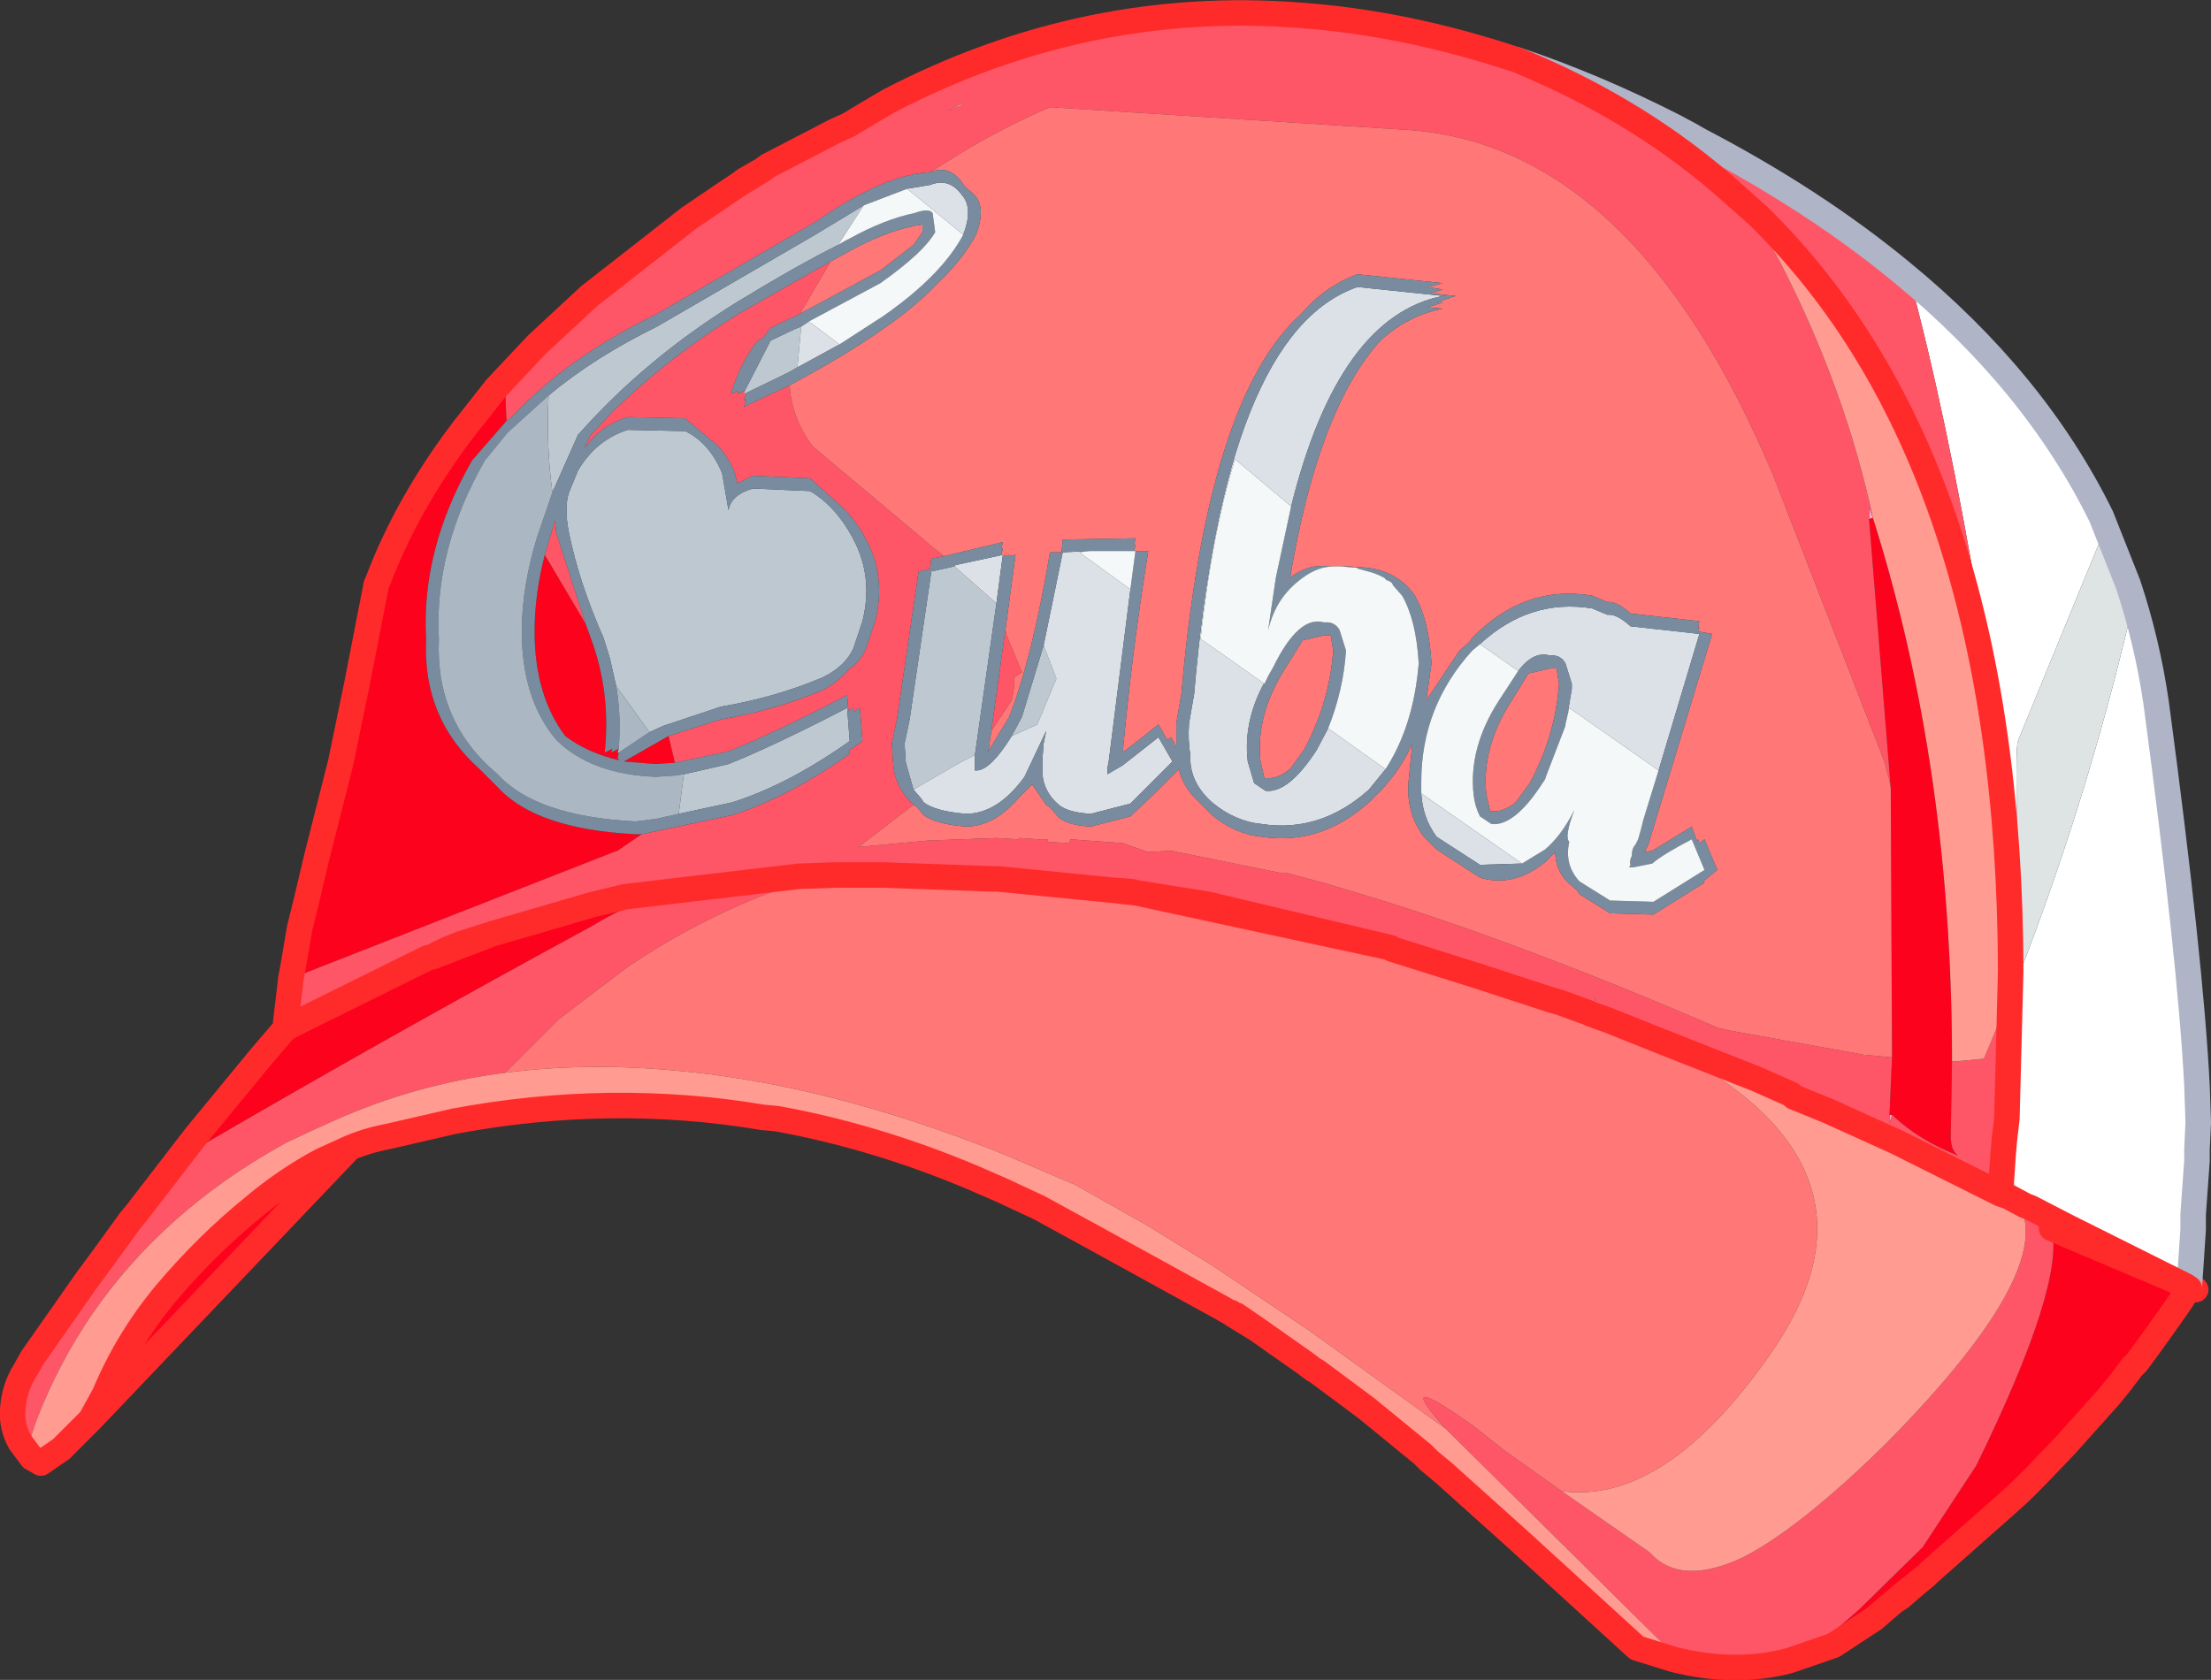
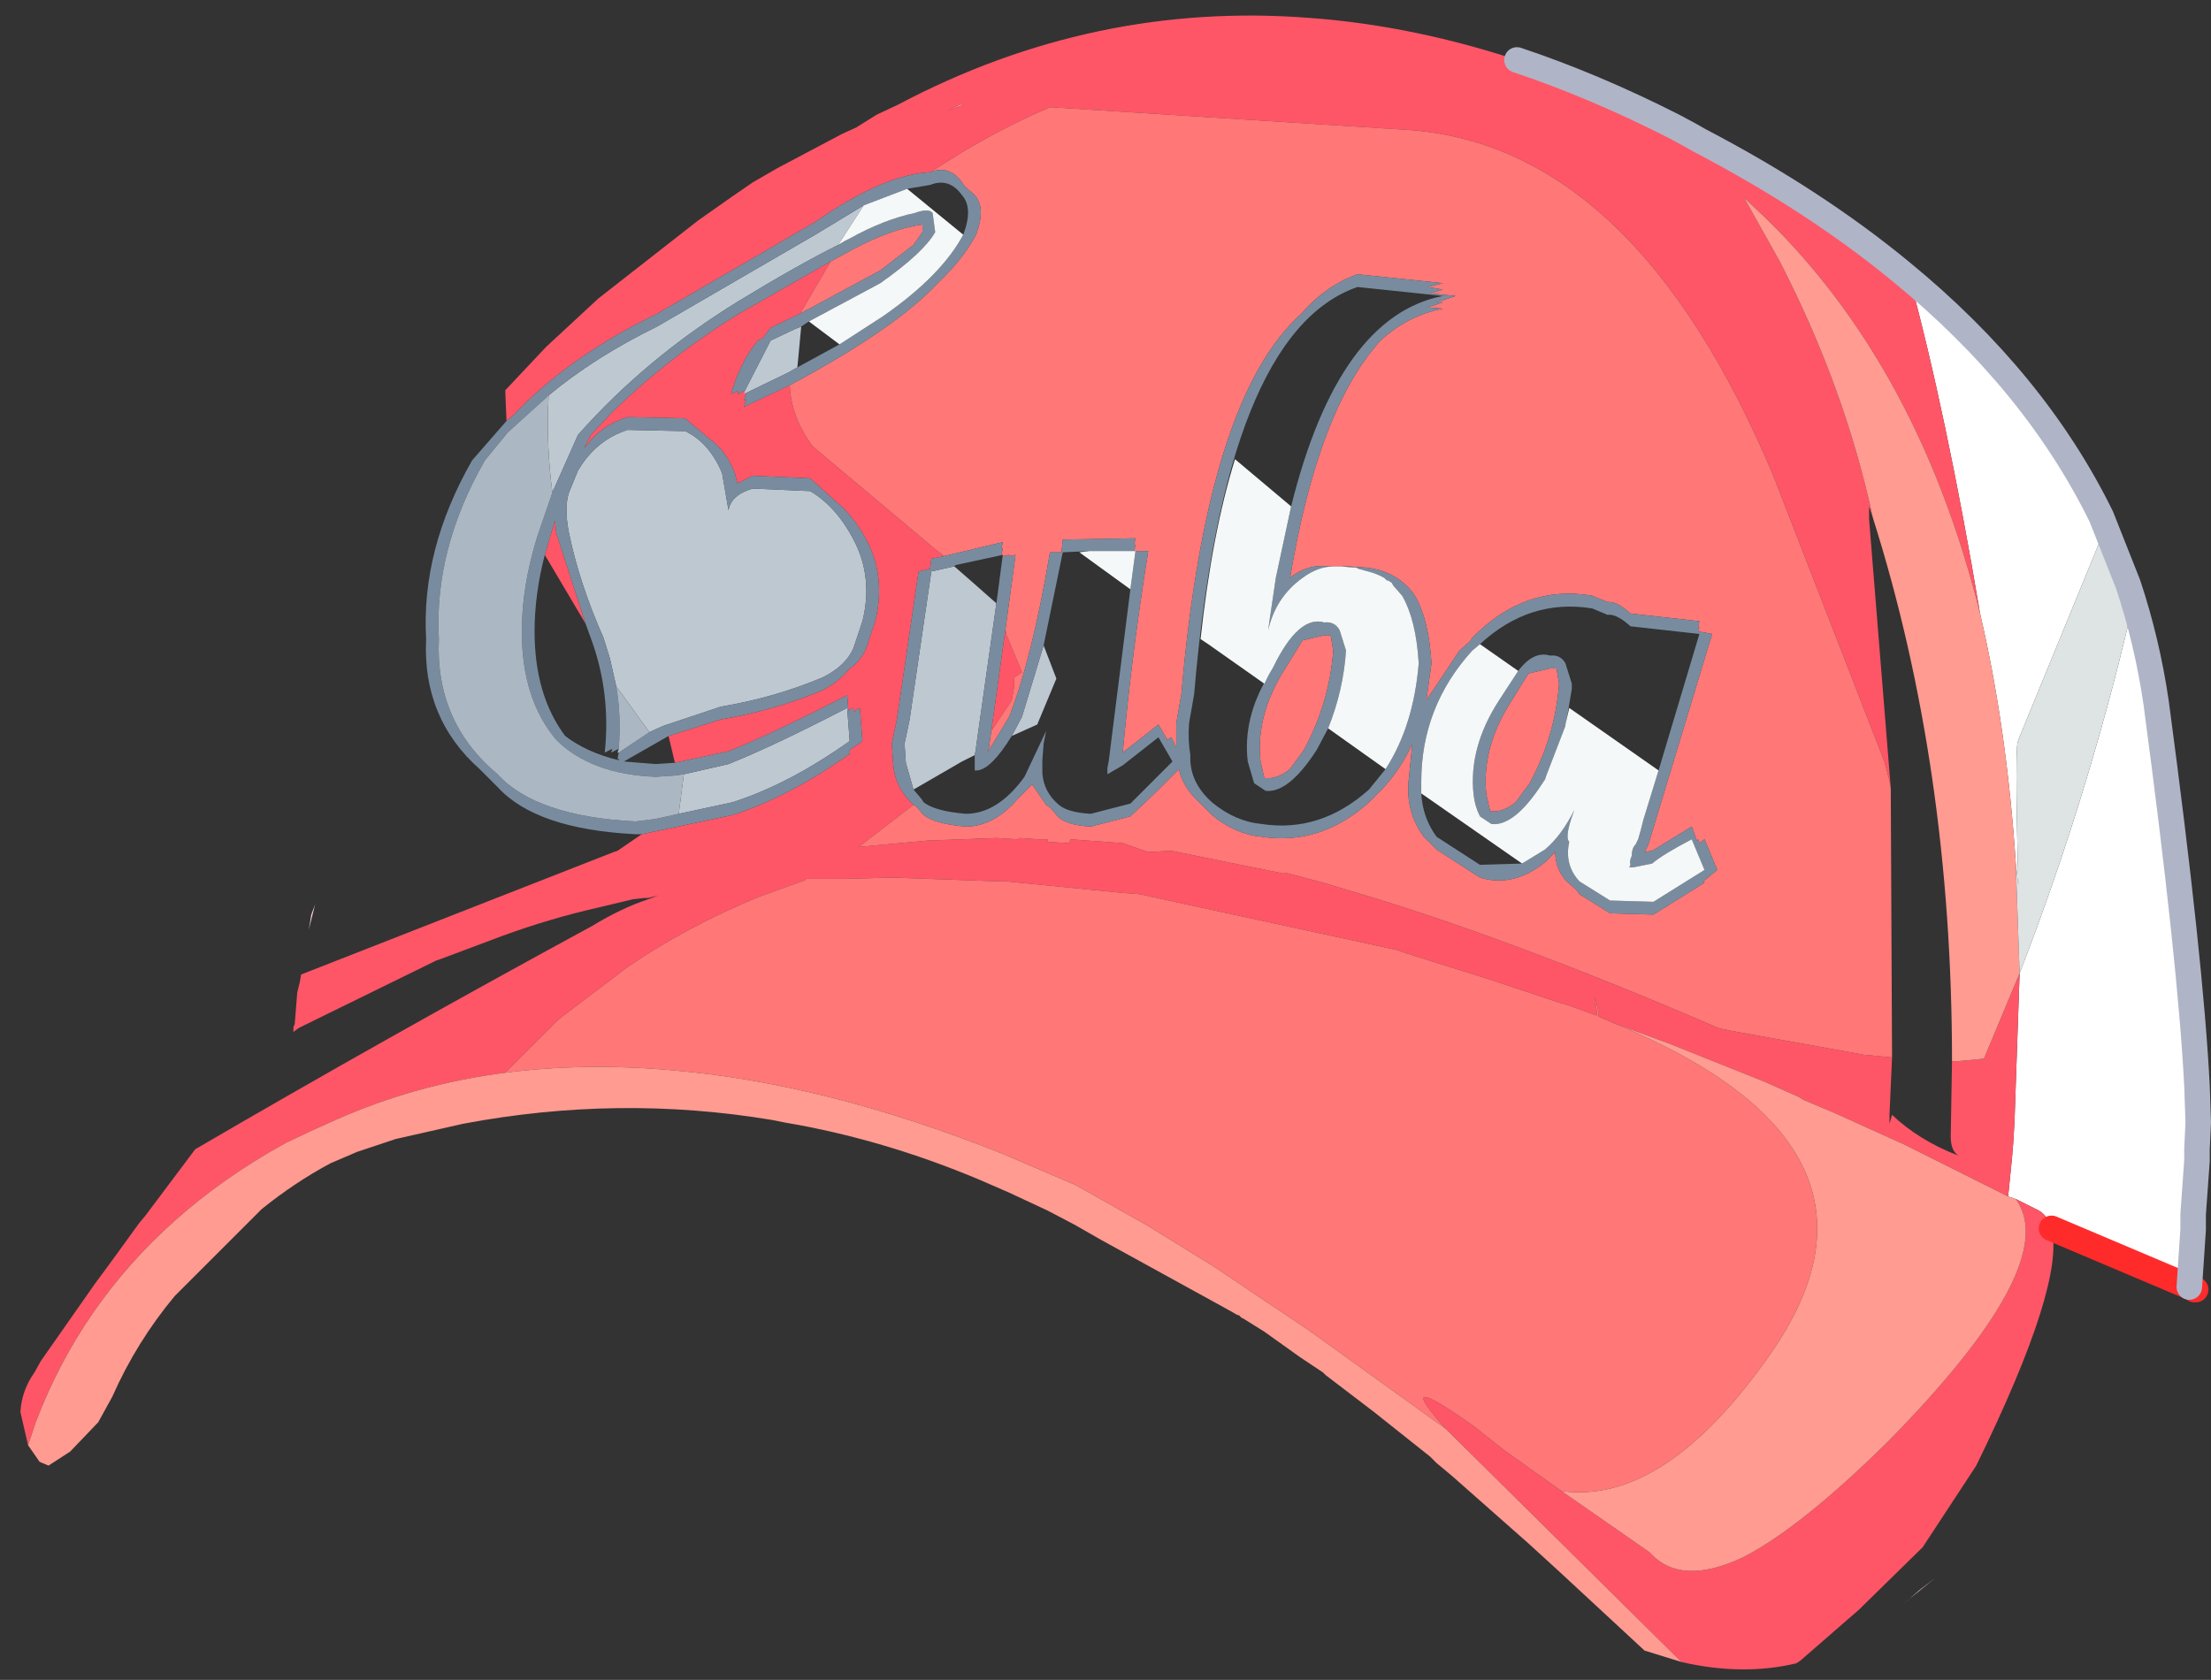
<svg xmlns="http://www.w3.org/2000/svg" height="65.85px" width="86.65px">
  <rect width="100%" height="100%" fill="#333333" stroke="none" />
  <g transform="matrix(1.0, 0.0, 0.0, 1.0, 43.6, 33.05)">
-     <path d="M29.65 -12.7 L29.65 -12.85 29.65 -13.2 29.75 -12.9 29.8 -12.75 29.65 -12.7 M27.0 32.1 L26.8 32.15 26.95 32.05 27.0 32.1 M30.55 10.65 L30.45 11.0 30.45 10.65 30.55 10.65 M-18.35 2.15 L-18.25 2.15 -18.2 2.15 -17.8 2.05 -18.2 2.2 -18.35 2.15" fill="#fea3c8" fill-rule="evenodd" stroke="none" />
    <path d="M32.25 28.8 L31.6 29.3 31.2 29.65 30.95 29.85 32.25 28.8 M-31.5 3.4 L-31.4 2.8 -31.25 2.4 -31.5 3.4 M-5.95 -28.95 L-5.85 -28.95 -6.5 -28.7 -5.95 -28.95 M-13.65 -20.95 L-13.65 -21.0 -13.65 -20.95" fill="#ffd5e6" fill-rule="evenodd" stroke="none" />
    <path d="M34.0 -9.0 Q32.7 -16.75 31.2 -22.3 36.45 -17.95 39.05 -12.7 L35.5 -4.05 35.5 -4.0 Q35.35 -4.1 35.5 1.65 L35.4 0.8 Q35.05 -4.5 34.0 -9.0 M40.15 -10.05 Q40.9 -7.8 41.25 -5.4 42.6 4.7 42.8 9.6 L42.85 11.05 42.85 12.1 42.8 12.55 42.7 14.65 42.65 15.0 42.65 15.25 42.55 17.5 42.35 17.45 36.8 15.1 Q36.65 14.6 36.3 14.4 L36.1 14.3 35.4 13.95 35.1 13.85 35.25 12.35 35.3 11.75 35.35 10.9 35.55 5.1 Q38.4 -2.25 40.15 -10.05" fill="#ffffff" fill-rule="evenodd" stroke="none" />
-     <path d="M-23.8 -17.75 L-23.75 -16.55 -25.1 -15.0 Q-27.1 -11.5 -26.9 -8.0 -27.05 -4.9 -24.8 -2.9 L-24.1 -2.2 Q-22.6 -0.55 -18.7 -0.35 L-18.45 -0.35 -19.4 0.3 -19.55 0.35 -31.8 5.15 -31.5 3.4 -31.25 2.4 -30.85 0.7 -29.95 -3.05 -29.3 -6.2 -28.5 -10.05 -28.5 -10.15 Q-27.35 -13.2 -25.1 -16.1 L-23.8 -17.75 M30.5 -2.15 L29.65 -12.7 29.8 -12.75 Q32.9 -2.95 32.9 8.55 L32.85 11.5 Q32.85 12.05 33.15 12.25 31.6 11.65 30.55 10.65 L30.45 10.65 30.55 8.4 30.5 -2.15 M42.35 17.45 L42.4 17.5 42.45 17.5 42.55 17.55 42.5 17.6 42.35 17.75 42.25 18.0 41.75 18.7 41.0 19.75 40.45 20.45 40.25 20.65 39.8 21.25 39.4 21.8 37.7 23.7 36.5 24.9 36.25 25.15 35.95 25.45 35.95 25.5 35.35 26.0 32.35 28.7 32.25 28.8 30.95 29.85 30.15 30.5 28.55 31.55 27.0 32.1 26.95 32.05 29.25 30.05 31.75 27.6 33.85 24.4 Q37.35 17.25 36.8 15.1 L42.35 17.45 M-29.6 12.1 L-39.75 22.7 -39.2 21.7 Q-38.25 19.55 -36.75 17.75 L-33.35 14.35 Q-32.05 13.3 -30.65 12.55 L-29.6 12.1 M-35.95 12.0 L-35.6 11.55 -33.05 8.45 -32.1 7.4 -31.9 7.25 -31.7 7.15 -26.5 4.6 -26.35 4.55 -23.95 3.65 Q-22.05 2.95 -20.05 2.5 L-18.8 2.2 -18.35 2.15 -18.2 2.2 Q-19.25 2.55 -20.4 3.25 -28.5 7.65 -35.95 12.0 M-17.4 -4.2 L-17.15 -3.15 -17.9 -3.1 -19.15 -3.2 -17.4 -4.2 M-19.35 -3.55 L-19.4 -3.3 -19.35 -3.3 -19.35 -3.25 Q-20.6 -3.55 -21.45 -4.2 -22.65 -5.8 -22.65 -8.3 -22.65 -9.75 -22.25 -11.3 L-20.65 -8.6 -20.45 -8.05 Q-19.65 -5.9 -19.9 -3.55 L-19.6 -3.7 -19.65 -3.55 -19.35 -3.7 -19.4 -3.55 -19.35 -3.55" fill="#fd021c" fill-rule="evenodd" stroke="none" />
    <path d="M-23.8 -17.75 L-22.2 -19.45 -20.15 -21.35 -16.25 -24.4 -14.9 -25.35 -14.1 -25.9 -13.15 -26.45 -10.6 -27.8 -10.05 -28.05 -9.25 -28.55 -8.4 -28.95 Q-0.75 -33.0 7.7 -32.35 11.85 -32.05 16.15 -30.6 19.2 -29.6 22.3 -28.0 L23.0 -27.65 23.35 -27.45 Q27.8 -25.1 31.2 -22.3 32.7 -16.75 34.0 -9.0 31.6 -18.65 25.6 -24.5 L24.75 -25.3 26.15 -22.8 Q28.7 -17.85 29.8 -12.75 L29.75 -12.9 29.65 -13.2 29.65 -12.85 29.65 -12.7 30.5 -2.15 30.45 -2.45 30.25 -3.2 25.9 -14.4 Q20.5 -27.25 11.7 -27.95 L-2.45 -28.85 Q-4.2 -28.1 -5.95 -27.05 L-7.15 -26.3 Q-9.0 -26.2 -11.65 -24.35 L-17.85 -20.75 Q-21.35 -19.05 -23.5 -16.75 L-23.75 -16.55 -23.8 -17.75 M26.8 32.15 Q24.7 32.65 22.3 32.1 L13.05 22.95 12.7 22.55 12.5 22.3 Q11.4 20.9 14.15 22.85 L15.35 23.8 17.6 25.4 21.05 27.8 Q22.25 29.15 24.7 28.0 26.95 26.85 30.35 23.5 37.25 16.5 35.4 13.95 L36.1 14.3 36.3 14.4 Q36.65 14.6 36.8 15.1 37.35 17.25 33.85 24.4 L31.75 27.6 29.25 30.05 26.95 32.05 26.8 32.15 M-42.5 23.6 L-42.8 22.3 Q-42.75 21.45 -42.25 20.75 L-42.0 20.3 -39.9 17.3 -39.2 16.35 -38.15 14.9 -37.9 14.6 -35.95 12.0 Q-28.5 7.65 -20.4 3.25 -19.25 2.55 -18.2 2.2 L-17.8 2.05 -18.2 2.15 -18.25 2.15 -18.35 2.15 -18.8 2.2 -20.05 2.5 Q-22.05 2.95 -23.95 3.65 L-26.35 4.55 -26.5 4.6 -31.7 7.15 -31.9 7.25 -32.1 7.4 -32.1 7.2 -32.05 7.1 -31.95 5.85 -31.85 5.45 -31.8 5.15 -19.55 0.35 -19.4 0.3 -18.45 -0.35 -14.9 -1.1 Q-12.7 -1.8 -10.3 -3.5 L-10.3 -3.65 -9.8 -4.0 -9.9 -5.3 -10.15 -5.15 -10.15 -5.3 -10.35 -5.2 -10.4 -5.8 Q-13.3 -4.3 -15.05 -3.6 L-17.15 -3.15 -17.4 -4.2 -15.35 -4.85 Q-13.25 -5.2 -11.35 -6.0 -10.7 -6.35 -10.35 -6.8 -9.85 -7.15 -9.65 -7.65 L-9.3 -8.7 Q-8.9 -10.3 -9.55 -11.7 -10.1 -12.8 -10.85 -13.4 L-11.85 -14.3 -14.1 -14.4 -14.7 -14.1 -14.8 -14.5 Q-15.15 -15.4 -15.8 -15.85 L-16.75 -16.65 -19.0 -16.7 Q-20.0 -16.4 -20.6 -15.6 L-20.7 -15.5 -20.45 -16.0 -19.6 -16.9 Q-17.4 -19.05 -14.65 -20.75 L-11.05 -22.8 -12.25 -20.75 -13.4 -20.2 -13.7 -19.8 -13.9 -19.7 Q-14.6 -18.85 -14.95 -17.6 L-14.65 -17.75 -14.7 -17.6 -14.4 -17.75 -14.45 -17.6 -14.35 -17.65 -14.45 -17.35 -14.35 -17.4 -14.45 -17.1 -12.65 -17.95 Q-12.6 -16.7 -11.75 -15.55 L-7.4 -11.9 -7.05 -11.6 -6.6 -11.25 -7.1 -11.15 -7.15 -10.75 -7.6 -10.65 -8.45 -4.85 -8.65 -3.9 -8.6 -3.15 Q-8.55 -2.25 -7.9 -1.6 L-7.8 -1.5 -8.0 -1.35 -9.95 0.15 -7.25 -0.1 -4.55 -0.2 -3.7 -0.15 -3.65 -0.2 -2.9 -0.15 -2.55 -0.15 -2.55 -0.1 -2.55 -0.05 -1.7 0.0 -1.65 -0.15 0.4 0.0 1.4 0.35 2.3 0.3 6.75 1.2 6.75 1.15 8.25 1.55 10.25 2.15 Q16.1 3.95 23.75 7.25 L24.2 7.35 29.2 8.25 29.45 8.3 29.5 8.3 30.55 8.4 30.45 10.65 30.45 11.0 30.55 10.65 Q31.6 11.65 33.15 12.25 32.85 12.05 32.85 11.5 L32.9 8.55 33.1 8.55 34.15 8.45 35.55 5.1 35.35 10.9 35.3 11.75 35.25 12.35 35.1 13.85 34.0 13.3 32.5 12.55 31.0 11.8 28.35 10.6 27.05 10.05 26.9 9.95 25.55 9.35 21.8 7.85 19.75 7.1 19.05 6.8 19.05 6.65 19.0 6.4 18.9 6.0 19.0 6.75 18.95 6.75 17.85 6.35 17.5 6.25 14.8 5.35 11.3 4.25 11.2 4.2 1.05 2.0 0.4 1.95 -4.15 1.5 -4.4 1.5 -8.6 1.35 -10.55 1.4 -12.0 1.4 -12.05 1.45 -13.85 2.1 Q-16.65 3.25 -19.0 4.85 L-21.7 6.9 -23.8 9.0 Q-27.3 9.45 -30.45 10.85 L-31.45 11.3 -32.4 11.75 Q-34.85 13.1 -36.75 14.8 -40.45 18.1 -42.2 22.7 L-42.5 23.6 M-5.95 -28.95 L-6.5 -28.7 -5.85 -28.95 -5.95 -28.95 M-13.65 -20.95 L-13.65 -21.0 -13.65 -20.95 M-4.75 -4.4 L-4.2 -8.35 -4.15 -8.15 -3.55 -6.7 -3.85 -6.5 -3.85 -6.15 -3.95 -5.6 -4.75 -4.4 M-22.25 -11.3 L-21.85 -12.65 -21.8 -12.15 -20.65 -8.6 -22.25 -11.3" fill="#fe5667" fill-rule="evenodd" stroke="none" />
    <path d="M-7.15 -26.3 L-5.95 -27.05 Q-4.2 -28.1 -2.45 -28.85 L11.7 -27.95 Q20.5 -27.25 25.9 -14.4 L30.25 -3.2 30.45 -2.45 30.5 -2.15 30.55 8.4 29.5 8.3 29.45 8.3 29.2 8.25 24.2 7.35 23.75 7.25 Q16.1 3.95 10.25 2.15 L8.25 1.55 6.75 1.15 6.75 1.2 2.3 0.3 1.4 0.35 0.4 0.0 -1.65 -0.15 -1.7 0.0 -2.55 -0.05 -2.55 -0.1 -2.55 -0.15 -2.9 -0.15 -3.65 -0.2 -3.7 -0.15 -4.55 -0.2 -7.25 -0.1 -9.95 0.15 -8.0 -1.35 -7.8 -1.5 -7.7 -1.45 -7.4 -1.1 Q-6.95 -0.75 -5.75 -0.65 -4.65 -0.65 -3.7 -1.75 L-3.15 -2.3 -2.6 -1.5 -2.45 -1.4 -2.1 -1.0 Q-1.75 -0.7 -0.85 -0.65 L0.7 -1.05 1.65 -1.95 2.6 -2.9 Q2.75 -2.2 3.4 -1.6 L3.5 -1.5 3.9 -1.1 Q4.8 -0.35 5.85 -0.25 8.15 0.1 10.05 -1.6 L10.3 -1.85 10.55 -2.1 Q11.3 -2.9 11.75 -3.9 L11.6 -2.4 Q11.5 -1.2 12.2 -0.25 L12.65 0.2 12.7 0.25 14.4 1.35 Q15.7 1.75 16.95 0.75 L17.35 0.35 Q17.35 1.0 17.8 1.5 L18.2 1.85 18.3 2.0 19.5 2.75 21.2 2.8 23.2 1.55 23.15 1.5 23.7 1.05 23.2 -0.15 23.0 0.0 22.95 -0.15 22.9 -0.1 22.7 -0.65 21.15 0.3 20.85 0.35 21.0 0.05 23.5 -8.2 22.95 -8.3 23.0 -8.45 22.95 -8.45 23.0 -8.7 20.3 -9.0 Q19.75 -9.5 19.4 -9.45 L18.8 -9.7 Q16.15 -10.15 14.1 -8.05 L14.0 -7.9 13.6 -7.55 12.3 -5.6 12.5 -7.05 Q12.4 -8.75 11.85 -9.7 11.2 -10.65 9.95 -10.8 L9.2 -10.85 8.95 -10.85 8.85 -10.85 8.7 -10.85 8.45 -10.85 Q7.65 -10.95 6.95 -10.4 L6.95 -10.35 Q8.05 -17.0 10.5 -19.7 11.6 -20.7 12.95 -20.95 L12.35 -21.0 12.95 -21.2 12.7 -21.2 13.45 -21.45 12.45 -21.55 12.95 -21.7 12.35 -21.8 12.95 -21.95 9.6 -22.3 Q8.35 -21.85 7.4 -20.75 3.7 -17.45 2.7 -5.85 L2.5 -4.7 2.5 -3.75 2.3 -4.15 2.15 -4.05 1.8 -4.65 0.4 -3.55 Q0.75 -7.4 1.4 -11.45 L0.85 -11.45 0.9 -11.7 0.85 -11.7 0.9 -11.95 -1.95 -11.9 -2.0 -11.4 -2.45 -11.4 Q-3.15 -7.25 -4.05 -4.95 L-4.9 -3.55 -4.85 -3.7 -4.75 -4.4 -3.95 -5.6 -3.85 -6.15 -3.85 -6.5 -3.55 -6.7 -4.15 -8.15 -4.2 -8.35 -3.8 -11.3 -4.05 -11.25 -4.05 -11.3 -4.3 -11.25 -4.3 -11.3 -4.35 -11.3 -4.3 -11.55 -4.35 -11.55 -4.3 -11.8 -6.6 -11.25 -7.05 -11.6 -7.4 -11.9 -11.75 -15.55 Q-12.6 -16.7 -12.65 -17.95 -10.5 -19.1 -9.0 -20.15 -7.7 -21.05 -6.85 -21.95 -5.85 -22.9 -5.35 -23.85 -4.95 -24.9 -5.4 -25.4 L-5.8 -25.75 -5.9 -25.9 Q-6.4 -26.6 -7.15 -26.3 M-11.05 -22.8 L-10.5 -23.1 Q-9.0 -23.95 -7.75 -24.2 L-7.45 -24.25 -7.45 -23.95 -7.8 -23.45 -9.1 -22.45 -12.25 -20.75 -11.05 -22.8 M8.3 -8.15 L8.55 -8.15 8.65 -7.55 Q8.5 -5.5 7.5 -3.65 L6.95 -2.9 Q6.45 -2.5 6.0 -2.55 L5.95 -2.55 5.8 -3.2 Q5.6 -5.05 6.8 -6.9 L7.45 -7.95 8.3 -8.15 M-23.8 9.0 L-21.7 6.9 -19.0 4.85 Q-16.65 3.25 -13.85 2.1 L-12.05 1.45 -12.0 1.4 -10.55 1.4 -8.6 1.35 -4.4 1.5 -4.15 1.5 0.4 1.95 1.05 2.0 11.2 4.2 11.3 4.25 14.8 5.35 17.5 6.25 17.85 6.35 18.95 6.75 19.0 6.75 18.9 6.0 19.0 6.4 19.05 6.65 19.05 6.8 19.75 7.1 Q31.4 11.95 25.8 20.0 21.65 25.95 17.6 25.4 L15.35 23.8 14.15 22.85 Q11.4 20.9 12.5 22.3 L12.7 22.55 13.05 22.95 7.7 19.1 3.9 16.55 1.3 14.95 -1.45 13.4 -4.25 12.2 Q-11.25 9.4 -17.3 8.9 -20.7 8.6 -23.8 9.0 M14.65 -1.9 Q14.45 -3.75 15.65 -5.6 L16.3 -6.65 17.15 -6.85 17.4 -6.85 17.5 -6.25 Q17.35 -4.2 16.35 -2.35 L15.8 -1.6 Q15.3 -1.2 14.85 -1.25 L14.8 -1.25 14.65 -1.9" fill="#ff7777" fill-rule="evenodd" stroke="none" />
    <path d="M29.8 -12.75 Q28.7 -17.85 26.15 -22.8 L24.75 -25.3 25.6 -24.5 Q31.6 -18.65 34.0 -9.0 35.05 -4.5 35.4 0.8 L35.55 5.1 34.15 8.45 33.1 8.55 32.9 8.55 Q32.9 -2.95 29.8 -12.75 M22.3 32.1 L20.85 31.65 17.45 28.5 16.3 27.45 13.3 24.8 12.7 24.3 12.45 24.05 10.25 22.3 8.35 20.85 8.25 20.75 7.8 20.45 7.35 20.15 5.95 19.15 5.15 18.65 5.05 18.6 4.95 18.5 4.9 18.5 4.55 18.3 -0.45 15.55 -1.5 14.95 -2.55 14.4 -4.05 13.7 -5.2 13.2 Q-9.0 11.6 -12.85 10.95 L-13.35 10.85 Q-19.35 9.85 -25.45 11.0 L-28.1 11.6 -29.6 12.1 -30.65 12.55 Q-32.05 13.3 -33.35 14.35 L-36.75 17.75 Q-38.25 19.55 -39.2 21.7 L-39.75 22.7 -40.85 23.85 -41.7 24.4 -42.05 24.25 -42.5 23.6 -42.2 22.7 Q-40.45 18.1 -36.75 14.8 -34.85 13.1 -32.4 11.75 L-31.45 11.3 -30.45 10.85 Q-27.3 9.45 -23.8 9.0 -20.7 8.6 -17.3 8.9 -11.25 9.4 -4.25 12.2 L-1.45 13.4 1.3 14.95 3.9 16.55 7.7 19.1 13.05 22.95 22.3 32.1 M19.75 7.1 L21.8 7.85 25.55 9.35 26.9 9.95 27.05 10.05 28.35 10.6 31.0 11.8 32.5 12.55 34.0 13.3 35.1 13.85 35.4 13.95 Q37.25 16.5 30.35 23.5 26.95 26.85 24.7 28.0 22.25 29.15 21.05 27.8 L17.6 25.4 Q21.65 25.95 25.8 20.0 31.4 11.95 19.75 7.1" fill="#ff9b91" fill-rule="evenodd" stroke="none" />
    <path d="M39.05 -12.7 L40.15 -10.05 Q38.4 -2.25 35.55 5.1 L35.4 0.8 35.5 1.65 Q35.35 -4.1 35.5 -4.0 L35.5 -4.05 39.05 -12.7" fill="#dee3e4" fill-rule="evenodd" stroke="none" />
    <path d="M-10.75 -23.45 Q-12.35 -22.65 -14.65 -21.25 -18.3 -19.0 -20.95 -16.0 L-21.95 -13.75 Q-22.2 -15.55 -22.1 -17.55 -20.3 -19.05 -17.85 -20.25 L-11.65 -23.85 -9.75 -25.0 -10.75 -23.45 M-16.8 -2.7 L-15.05 -3.1 Q-13.3 -3.8 -10.4 -5.3 L-10.3 -4.0 Q-12.7 -2.3 -14.9 -1.6 L-17.0 -1.15 -16.8 -2.7 M-12.35 -18.65 L-12.7 -18.45 -14.35 -17.65 -14.45 -17.6 -14.4 -17.75 -13.4 -19.7 -12.45 -20.15 -12.2 -20.25 -12.35 -18.65 M-4.55 -9.4 L-4.6 -9.05 -5.35 -3.75 -5.35 -3.7 -5.4 -3.45 -5.8 -3.25 -5.9 -3.2 -7.8 -2.1 -8.1 -3.15 -8.15 -3.9 -7.95 -4.85 -7.1 -10.65 -6.2 -10.85 -5.4 -10.15 -4.55 -9.4 M-3.95 -4.2 L-3.55 -4.95 -2.7 -7.75 -2.2 -6.45 -2.95 -4.65 -3.95 -4.2 M-19.45 -6.15 L-19.7 -7.25 -19.95 -8.05 Q-20.9 -10.2 -21.3 -12.15 -21.5 -13.15 -21.3 -13.75 L-20.95 -14.6 Q-20.25 -15.8 -19.0 -16.2 L-16.75 -16.15 Q-15.8 -15.7 -15.3 -14.5 L-15.05 -13.05 Q-14.95 -13.65 -14.1 -13.9 L-11.85 -13.8 Q-10.75 -13.15 -10.05 -11.7 -9.4 -10.3 -9.8 -8.7 L-10.15 -7.65 Q-10.45 -6.95 -11.35 -6.5 -13.25 -5.7 -15.35 -5.35 L-17.6 -4.6 -18.15 -4.35 -19.45 -6.15" fill="#bec8d1" fill-rule="evenodd" stroke="none" />
-     <path d="M-8.05 -25.65 L-7.15 -25.8 Q-6.4 -26.1 -5.9 -25.4 -5.45 -24.9 -5.85 -23.85 L-8.05 -25.65 M-10.7 -19.55 L-12.35 -18.65 -12.2 -20.25 -11.9 -20.45 -10.7 -19.55 M-4.3 -11.3 L-4.55 -9.4 -5.4 -10.15 -6.2 -10.85 -6.15 -10.9 -4.3 -11.3 M-5.4 -3.45 L-5.4 -3.25 -5.4 -2.95 -5.4 -2.85 -5.3 -2.85 Q-4.75 -2.9 -3.95 -4.2 L-2.95 -4.65 -2.2 -6.45 -2.7 -7.75 -1.95 -11.4 -0.9 -11.45 -1.3 -11.4 0.7 -9.95 -0.15 -3.2 -0.2 -2.95 -0.2 -2.7 0.4 -3.05 1.8 -4.15 2.35 -3.2 0.7 -1.55 -0.85 -1.15 Q-1.75 -1.2 -2.1 -1.5 -2.7 -2.0 -2.75 -2.75 L-2.75 -3.25 -2.7 -3.9 -2.6 -4.4 -3.45 -2.6 Q-4.5 -1.15 -5.75 -1.15 -6.95 -1.25 -7.4 -1.6 L-7.5 -1.75 -7.8 -2.1 -5.9 -3.2 -5.8 -3.25 -5.4 -3.45 M10.7 -2.9 L10.05 -2.1 Q8.15 -0.4 5.85 -0.75 4.8 -0.85 3.9 -1.6 3.0 -2.4 3.05 -3.45 2.95 -4.05 3.0 -4.7 L3.2 -5.85 Q4.4 -20.0 9.6 -21.8 L12.95 -21.45 Q8.85 -20.65 7.0 -13.2 L4.8 -15.05 Q3.9 -12.15 3.45 -8.0 L3.75 -7.8 5.95 -6.25 6.1 -6.55 Q5.1 -4.9 5.3 -3.2 L5.55 -2.35 6.0 -2.05 Q6.9 -1.95 8.0 -3.65 L8.45 -4.5 10.7 -2.9 M14.4 -7.8 Q16.35 -9.6 18.8 -9.2 L19.4 -8.95 Q19.75 -9.0 20.3 -8.5 L23.0 -8.2 21.4 -2.85 17.9 -5.3 17.75 -4.65 17.85 -5.15 18.0 -6.05 18.0 -6.15 18.0 -6.25 17.75 -7.05 Q17.55 -7.4 17.15 -7.35 16.5 -7.55 15.9 -6.75 L14.4 -7.8 M16.05 0.8 L14.4 0.85 12.7 -0.25 Q12.15 -1.0 12.1 -1.95 L16.05 0.8" fill="#dce1e7" fill-rule="evenodd" stroke="none" />
    <path d="M-23.75 -16.55 L-23.5 -16.75 Q-21.35 -19.05 -17.85 -20.75 L-11.65 -24.35 Q-9.0 -26.2 -7.15 -26.3 -6.4 -26.6 -5.9 -25.9 L-5.8 -25.75 -5.4 -25.4 Q-4.95 -24.9 -5.35 -23.85 -5.85 -22.9 -6.85 -21.95 -7.7 -21.05 -9.0 -20.15 -10.5 -19.1 -12.65 -17.95 L-14.45 -17.1 -14.35 -17.4 -14.45 -17.35 -14.35 -17.65 -12.7 -18.45 -12.35 -18.65 -10.7 -19.55 -9.0 -20.65 Q-6.7 -22.25 -5.85 -23.85 -5.45 -24.9 -5.9 -25.4 -6.4 -26.1 -7.15 -25.8 L-8.05 -25.65 -9.75 -25.0 -11.65 -23.85 -17.85 -20.25 Q-20.3 -19.05 -22.1 -17.55 L-23.7 -16.1 -24.6 -15.0 Q-26.6 -11.5 -26.4 -8.0 -26.55 -4.75 -24.1 -2.7 -22.6 -1.05 -18.7 -0.85 L-17.9 -0.95 -17.0 -1.15 -14.9 -1.6 Q-12.7 -2.3 -10.3 -4.0 L-10.4 -5.3 Q-13.3 -3.8 -15.05 -3.1 L-16.8 -2.7 -17.15 -2.65 -17.9 -2.6 Q-20.45 -2.7 -21.8 -4.05 -23.15 -5.65 -23.15 -8.3 -23.15 -10.05 -22.55 -12.0 L-21.95 -13.75 -20.95 -16.0 Q-18.3 -19.0 -14.65 -21.25 -12.35 -22.65 -10.75 -23.45 L-10.5 -23.6 -10.3 -23.7 Q-8.95 -24.45 -7.75 -24.7 -7.2 -24.9 -7.05 -24.7 L-6.95 -23.95 Q-7.4 -23.15 -9.1 -21.95 L-11.9 -20.45 -12.2 -20.25 -12.45 -20.15 -13.4 -19.7 -14.4 -17.75 -14.7 -17.6 -14.65 -17.75 -14.95 -17.6 Q-14.6 -18.85 -13.9 -19.7 L-13.7 -19.8 -13.4 -20.2 -12.25 -20.75 -9.1 -22.45 -7.8 -23.45 -7.45 -23.95 -7.45 -24.25 -7.75 -24.2 Q-9.0 -23.95 -10.5 -23.1 L-11.05 -22.8 -14.65 -20.75 Q-17.4 -19.05 -19.6 -16.9 L-20.45 -16.0 -20.7 -15.5 -20.6 -15.6 Q-20.0 -16.4 -19.0 -16.7 L-16.75 -16.65 -15.8 -15.85 Q-15.15 -15.4 -14.8 -14.5 L-14.7 -14.1 -14.1 -14.4 -11.85 -14.3 -10.85 -13.4 Q-10.1 -12.8 -9.55 -11.7 -8.9 -10.3 -9.3 -8.7 L-9.65 -7.65 Q-9.85 -7.15 -10.35 -6.8 -10.7 -6.35 -11.35 -6.0 -13.25 -5.2 -15.35 -4.85 L-17.4 -4.2 -19.15 -3.2 -17.9 -3.1 -17.15 -3.15 -15.05 -3.6 Q-13.3 -4.3 -10.4 -5.8 L-10.35 -5.2 -10.15 -5.3 -10.15 -5.15 -9.9 -5.3 -9.8 -4.0 -10.3 -3.65 -10.3 -3.5 Q-12.7 -1.8 -14.9 -1.1 L-18.45 -0.35 -18.7 -0.35 Q-22.6 -0.55 -24.1 -2.2 L-24.8 -2.9 Q-27.05 -4.9 -26.9 -8.0 -27.1 -11.5 -25.1 -15.0 L-23.75 -16.55 M-4.75 -4.4 L-4.85 -3.7 -4.9 -3.55 -4.05 -4.95 Q-3.15 -7.25 -2.45 -11.4 L-2.0 -11.4 -1.95 -11.9 0.9 -11.95 0.85 -11.7 0.9 -11.7 0.85 -11.45 1.4 -11.45 Q0.75 -7.4 0.4 -3.55 L1.8 -4.65 2.15 -4.05 2.3 -4.15 2.5 -3.75 2.5 -4.7 2.7 -5.85 Q3.7 -17.45 7.4 -20.75 8.35 -21.85 9.6 -22.3 L12.95 -21.95 12.35 -21.8 12.95 -21.7 12.45 -21.55 13.45 -21.45 12.7 -21.2 12.95 -21.2 12.35 -21.0 12.95 -20.95 Q11.6 -20.7 10.5 -19.7 8.05 -17.0 6.95 -10.35 L6.95 -10.4 Q7.65 -10.95 8.45 -10.85 L8.7 -10.85 Q8.05 -10.85 7.45 -10.4 6.4 -9.65 6.1 -8.35 L6.15 -8.7 6.4 -10.4 7.0 -13.2 Q8.85 -20.65 12.95 -21.45 L9.6 -21.8 Q4.4 -20.0 3.2 -5.85 L3.0 -4.7 Q2.95 -4.05 3.05 -3.45 3.0 -2.4 3.9 -1.6 4.8 -0.85 5.85 -0.75 8.15 -0.4 10.05 -2.1 L10.7 -2.9 Q11.8 -4.6 12.0 -7.05 11.9 -8.75 11.35 -9.7 L11.0 -10.1 10.95 -10.2 10.8 -10.3 10.75 -10.3 10.7 -10.35 10.65 -10.4 10.45 -10.5 10.2 -10.6 9.65 -10.75 9.55 -10.8 9.45 -10.8 8.95 -10.85 9.2 -10.85 9.95 -10.8 Q11.2 -10.65 11.85 -9.7 12.4 -8.75 12.5 -7.05 L12.3 -5.6 13.6 -7.55 14.0 -7.9 14.1 -8.05 Q16.15 -10.15 18.8 -9.7 L19.4 -9.45 Q19.75 -9.5 20.3 -9.0 L23.0 -8.7 22.95 -8.45 23.0 -8.45 22.95 -8.3 23.5 -8.2 21.0 0.05 20.85 0.35 21.15 0.3 22.7 -0.65 22.9 -0.1 22.95 -0.15 23.0 0.0 23.2 -0.15 23.7 1.05 23.15 1.5 23.2 1.55 21.2 2.8 19.5 2.75 18.3 2.0 18.2 1.85 17.8 1.5 Q17.35 1.0 17.35 0.35 L16.95 0.75 Q15.7 1.75 14.4 1.35 L12.7 0.25 12.65 0.2 12.2 -0.25 Q11.5 -1.2 11.6 -2.4 L11.75 -3.9 Q11.3 -2.9 10.55 -2.1 L10.3 -1.85 10.05 -1.6 Q8.15 0.1 5.85 -0.25 4.8 -0.35 3.9 -1.1 L3.5 -1.5 3.4 -1.6 Q2.75 -2.2 2.6 -2.9 L1.65 -1.95 0.7 -1.05 -0.85 -0.65 Q-1.75 -0.7 -2.1 -1.0 L-2.45 -1.4 -2.6 -1.5 -3.15 -2.3 -3.7 -1.75 Q-4.65 -0.65 -5.75 -0.65 -6.95 -0.75 -7.4 -1.1 L-7.7 -1.45 -7.8 -1.5 -7.9 -1.6 Q-8.55 -2.25 -8.6 -3.15 L-8.65 -3.9 -8.45 -4.85 -7.6 -10.65 -7.15 -10.75 -7.1 -11.15 -6.6 -11.25 -4.3 -11.8 -4.35 -11.55 -4.3 -11.55 -4.35 -11.3 -4.3 -11.3 -4.3 -11.25 -4.05 -11.3 -4.05 -11.25 -3.8 -11.3 -4.2 -8.35 -4.75 -4.4 M-4.55 -9.4 L-4.3 -11.3 -6.15 -10.9 -6.2 -10.85 -7.1 -10.65 -7.95 -4.85 -8.15 -3.9 -8.1 -3.15 -7.8 -2.1 -7.5 -1.75 -7.4 -1.6 Q-6.95 -1.25 -5.75 -1.15 -4.5 -1.15 -3.45 -2.6 L-2.6 -4.4 -2.7 -3.9 -2.75 -3.25 -2.75 -2.75 Q-2.7 -2.0 -2.1 -1.5 -1.75 -1.2 -0.85 -1.15 L0.7 -1.55 2.35 -3.2 1.8 -4.15 0.4 -3.05 -0.2 -2.7 -0.2 -2.95 -0.15 -3.2 0.7 -9.95 0.9 -11.45 -0.15 -11.45 -0.3 -11.45 -0.45 -11.45 -0.9 -11.45 -1.95 -11.4 -2.7 -7.75 -3.55 -4.95 -3.95 -4.2 Q-4.75 -2.9 -5.3 -2.85 L-5.4 -2.85 -5.4 -2.95 -5.4 -3.25 -5.4 -3.45 -5.35 -3.7 -5.35 -3.75 -4.6 -9.05 -4.55 -9.4 M8.3 -8.15 L7.45 -7.95 6.8 -6.9 Q5.6 -5.05 5.8 -3.2 L5.95 -2.55 6.0 -2.55 Q6.45 -2.5 6.95 -2.9 L7.5 -3.65 Q8.5 -5.5 8.65 -7.55 L8.55 -8.15 8.3 -8.15 M6.1 -6.55 L6.3 -6.9 Q7.3 -8.95 8.3 -8.65 8.7 -8.7 8.9 -8.35 L9.15 -7.55 Q9.05 -6.0 8.45 -4.5 L8.0 -3.65 Q6.9 -1.95 6.0 -2.05 L5.55 -2.35 5.3 -3.2 Q5.1 -4.9 6.1 -6.55 M14.4 -7.8 L14.1 -7.55 Q12.1 -5.35 12.1 -2.4 L12.1 -2.3 12.1 -1.95 Q12.15 -1.0 12.7 -0.25 L14.4 0.85 16.05 0.8 16.95 0.25 Q17.6 -0.3 18.1 -1.3 17.7 -0.25 17.9 -0.05 17.7 0.85 18.3 1.5 L19.5 2.25 21.2 2.3 23.2 1.05 22.7 -0.15 Q21.55 0.45 21.15 0.8 L20.4 0.95 20.25 0.95 20.3 0.85 Q20.25 0.7 20.35 0.5 20.35 0.2 20.5 0.05 L20.6 -0.15 20.7 -0.5 20.8 -0.9 21.4 -2.85 23.0 -8.2 20.3 -8.5 Q19.75 -9.0 19.4 -8.95 L18.8 -9.2 Q16.35 -9.6 14.4 -7.8 M15.9 -6.75 Q16.5 -7.55 17.15 -7.35 17.55 -7.4 17.75 -7.05 L18.0 -6.25 18.0 -6.15 18.0 -6.05 17.85 -5.15 17.75 -4.6 17.0 -2.65 16.95 -2.5 16.85 -2.35 Q15.75 -0.65 14.85 -0.75 L14.4 -1.05 Q14.2 -1.45 14.15 -1.9 13.95 -3.75 15.15 -5.6 L15.9 -6.75 M14.65 -1.9 L14.8 -1.25 14.85 -1.25 Q15.3 -1.2 15.8 -1.6 L16.35 -2.35 Q17.35 -4.2 17.5 -6.25 L17.4 -6.85 17.15 -6.85 16.3 -6.65 15.65 -5.6 Q14.45 -3.75 14.65 -1.9 M-18.15 -4.35 L-17.6 -4.6 -15.35 -5.35 Q-13.25 -5.7 -11.35 -6.5 -10.45 -6.95 -10.15 -7.65 L-9.8 -8.7 Q-9.4 -10.3 -10.05 -11.7 -10.75 -13.15 -11.85 -13.8 L-14.1 -13.9 Q-14.95 -13.65 -15.05 -13.05 L-15.3 -14.5 Q-15.8 -15.7 -16.75 -16.15 L-19.0 -16.2 Q-20.25 -15.8 -20.95 -14.6 L-21.3 -13.75 Q-21.5 -13.15 -21.3 -12.15 -20.9 -10.2 -19.95 -8.05 L-19.7 -7.25 -19.45 -6.15 Q-19.25 -5.0 -19.35 -3.7 L-19.65 -3.55 -19.6 -3.7 -19.9 -3.55 Q-19.65 -5.9 -20.45 -8.05 L-20.65 -8.6 -21.8 -12.15 -21.85 -12.65 -22.25 -11.3 Q-22.65 -9.75 -22.65 -8.3 -22.65 -5.8 -21.45 -4.2 -20.6 -3.55 -19.35 -3.25 L-19.35 -3.3 -19.4 -3.3 -19.35 -3.55 -18.15 -4.35" fill="#798c9f" fill-rule="evenodd" stroke="none" />
    <path d="M-21.95 -13.75 L-22.55 -12.0 Q-23.15 -10.05 -23.15 -8.3 -23.15 -5.65 -21.8 -4.05 -20.45 -2.7 -17.9 -2.6 L-17.15 -2.65 -16.8 -2.7 -17.0 -1.15 -17.9 -0.95 -18.7 -0.85 Q-22.6 -1.05 -24.1 -2.7 -26.55 -4.75 -26.4 -8.0 -26.6 -11.5 -24.6 -15.0 L-23.7 -16.1 -22.1 -17.55 Q-22.2 -15.55 -21.95 -13.75 M-18.15 -4.35 L-19.35 -3.55 -19.4 -3.55 -19.35 -3.7 Q-19.25 -5.0 -19.45 -6.15 L-18.15 -4.35" fill="#abb7c2" fill-rule="evenodd" stroke="none" />
    <path d="M-11.9 -20.45 L-9.1 -21.95 Q-7.4 -23.15 -6.95 -23.95 L-7.05 -24.7 Q-7.2 -24.9 -7.75 -24.7 -8.95 -24.45 -10.3 -23.7 L-10.5 -23.6 -10.75 -23.45 -9.75 -25.0 -8.05 -25.65 -5.85 -23.85 Q-6.7 -22.25 -9.0 -20.65 L-10.7 -19.55 -11.9 -20.45 M-0.9 -11.45 L-0.45 -11.45 -0.3 -11.45 -0.15 -11.45 0.9 -11.45 0.7 -9.95 -1.3 -11.4 -0.9 -11.45 M8.95 -10.85 L9.45 -10.8 9.55 -10.8 9.65 -10.75 10.2 -10.6 10.45 -10.5 10.65 -10.4 10.7 -10.35 10.75 -10.3 10.8 -10.3 10.95 -10.2 11.0 -10.1 11.35 -9.7 Q11.9 -8.75 12.0 -7.05 11.8 -4.6 10.7 -2.9 L8.45 -4.5 Q9.05 -6.0 9.15 -7.55 L8.9 -8.35 Q8.7 -8.7 8.3 -8.65 7.3 -8.95 6.3 -6.9 L6.1 -6.55 5.95 -6.25 3.75 -7.8 3.45 -8.0 Q3.9 -12.15 4.8 -15.05 L7.0 -13.2 6.4 -10.4 6.15 -8.7 6.1 -8.35 Q6.4 -9.65 7.45 -10.4 8.05 -10.85 8.7 -10.85 L8.85 -10.85 8.95 -10.85 M12.1 -1.95 L12.1 -2.3 12.1 -2.4 Q12.1 -5.35 14.1 -7.55 L14.4 -7.8 15.9 -6.75 15.15 -5.6 Q13.95 -3.75 14.15 -1.9 14.2 -1.45 14.4 -1.05 L14.85 -0.75 Q15.75 -0.65 16.85 -2.35 L16.95 -2.5 17.0 -2.65 17.75 -4.6 17.75 -4.65 17.9 -5.3 21.4 -2.85 20.8 -0.9 20.7 -0.5 20.6 -0.15 20.5 0.05 Q20.35 0.2 20.35 0.5 20.25 0.7 20.3 0.85 L20.25 0.95 20.4 0.95 21.15 0.8 Q21.55 0.45 22.7 -0.15 L23.2 1.05 21.2 2.3 19.5 2.25 18.3 1.5 Q17.7 0.85 17.9 -0.05 17.7 -0.25 18.1 -1.3 17.6 -0.3 16.95 0.25 L16.05 0.8 12.1 -1.95" fill="#f5f8f8" fill-rule="evenodd" stroke="none" />
    <path d="M42.4 17.5 L42.45 17.5 M36.8 15.1 L42.35 17.45" fill="none" stroke="#ff2b2b" stroke-linecap="round" stroke-linejoin="round" stroke-width="1.0" />
    <path d="M42.2 17.4 L42.35 15.15 42.35 14.9 42.35 14.55 42.5 12.45 42.5 12.0 42.55 10.95 42.5 9.5 Q42.25 4.6 40.9 -5.5 40.55 -7.9 39.8 -10.15 L38.75 -12.8 Q36.15 -18.1 30.9 -22.4 27.5 -25.2 23.0 -27.55 L22.65 -27.75 22.0 -28.1 Q18.85 -29.7 15.85 -30.7" fill="none" stroke="#afb5c7" stroke-linecap="round" stroke-linejoin="round" stroke-width="1.0" />
-     <path d="M25.3 -24.6 Q35.15 -14.95 35.2 5.0 L35.05 10.8 34.95 11.65 34.9 12.25 34.8 13.75 35.1 13.85 35.75 14.2 36.0 14.3 37.45 15.05 42.05 17.35 42.2 17.45 42.2 17.5 42.05 17.65 41.9 17.9 41.45 18.55 40.7 19.6 40.15 20.35 39.95 20.55 39.5 21.15 39.05 21.7 37.35 23.6 36.2 24.8 35.95 25.05 35.65 25.35 35.6 25.4 35.05 25.9 32.0 28.6 31.9 28.7 31.3 29.2 30.9 29.55 30.6 29.75 29.85 30.4 28.25 31.45 26.65 32.0 26.5 32.05 Q24.4 32.6 22.0 32.0 L20.55 31.55 17.1 28.4 15.95 27.35 13.0 24.7 12.4 24.2 12.15 23.95 9.95 22.15 8.0 20.7 7.9 20.65 7.5 20.35 7.0 20.0 5.65 19.05 4.75 18.5 4.65 18.4 4.6 18.4 4.25 18.2 -0.75 15.45 -1.85 14.85 -2.85 14.3 -4.35 13.6 -5.5 13.1 Q-9.3 11.5 -13.15 10.8 L-13.7 10.75 Q-19.65 9.75 -25.8 10.9 L-28.4 11.5 Q-29.2 11.65 -29.9 11.95 L-40.05 22.6 -41.2 23.75 -42.0 24.3 -42.35 24.1 -42.8 23.5 Q-43.15 22.9 -43.1 22.2 -43.05 21.35 -42.6 20.65 L-42.35 20.2 -40.25 17.2 -39.55 16.25 -38.5 14.8 -38.25 14.5 -36.25 11.9 -35.9 11.45 -33.35 8.35 -32.45 7.3 -32.4 7.1 -32.4 7.0 -32.25 5.75 -32.2 5.3 -32.15 5.05 -31.85 3.3 -31.7 2.7 -31.6 2.3 -31.2 0.6 -30.25 -3.15 -29.6 -6.3 -28.85 -10.15 -28.8 -10.25 Q-27.65 -13.3 -25.45 -16.2 L-24.15 -17.85 -22.55 -19.55 -20.5 -21.45 -16.6 -24.5 -15.2 -25.45 -14.6 -25.85 -14.4 -26.0 -13.7 -26.4 -13.5 -26.55 -10.9 -27.9 -10.35 -28.15 -9.6 -28.6 -8.75 -29.1 Q-1.05 -33.1 7.35 -32.45 11.5 -32.15 15.85 -30.7 20.75 -28.7 24.4 -25.4 L25.3 -24.6 M-14.6 -25.85 L-13.7 -26.4 M-32.45 7.3 L-32.2 7.15 -32.0 7.05 -26.85 4.5 -26.65 4.45 Q-26.1 4.15 -25.55 3.95 L-24.3 3.55 -20.35 2.4 -19.1 2.1 -12.3 1.3 -10.85 1.25 -8.95 1.25 -4.75 1.4 -4.5 1.4 0.05 1.85 0.75 1.9 0.95 1.95 3.75 2.4 10.9 4.1 10.95 4.15 14.45 5.25 17.2 6.15 17.55 6.25 18.65 6.65 18.75 6.7 19.45 6.95 21.45 7.75 25.25 9.25 26.6 9.85 26.7 9.95 28.05 10.5 30.7 11.7 32.2 12.45 33.7 13.2 34.8 13.75 M10.9 4.1 L0.95 1.95 0.05 1.85 M5.65 19.05 L4.85 18.5 4.75 18.5 M-29.9 11.95 L-31.0 12.45 Q-32.4 13.2 -33.65 14.25 -35.5 15.75 -37.1 17.65 -38.6 19.45 -39.5 21.6 L-40.05 22.6 M-24.3 3.55 L-26.65 4.45 M31.9 28.7 L30.6 29.75" fill="none" stroke="#ff2b2b" stroke-linecap="round" stroke-linejoin="round" stroke-width="1.0" />
  </g>
</svg>